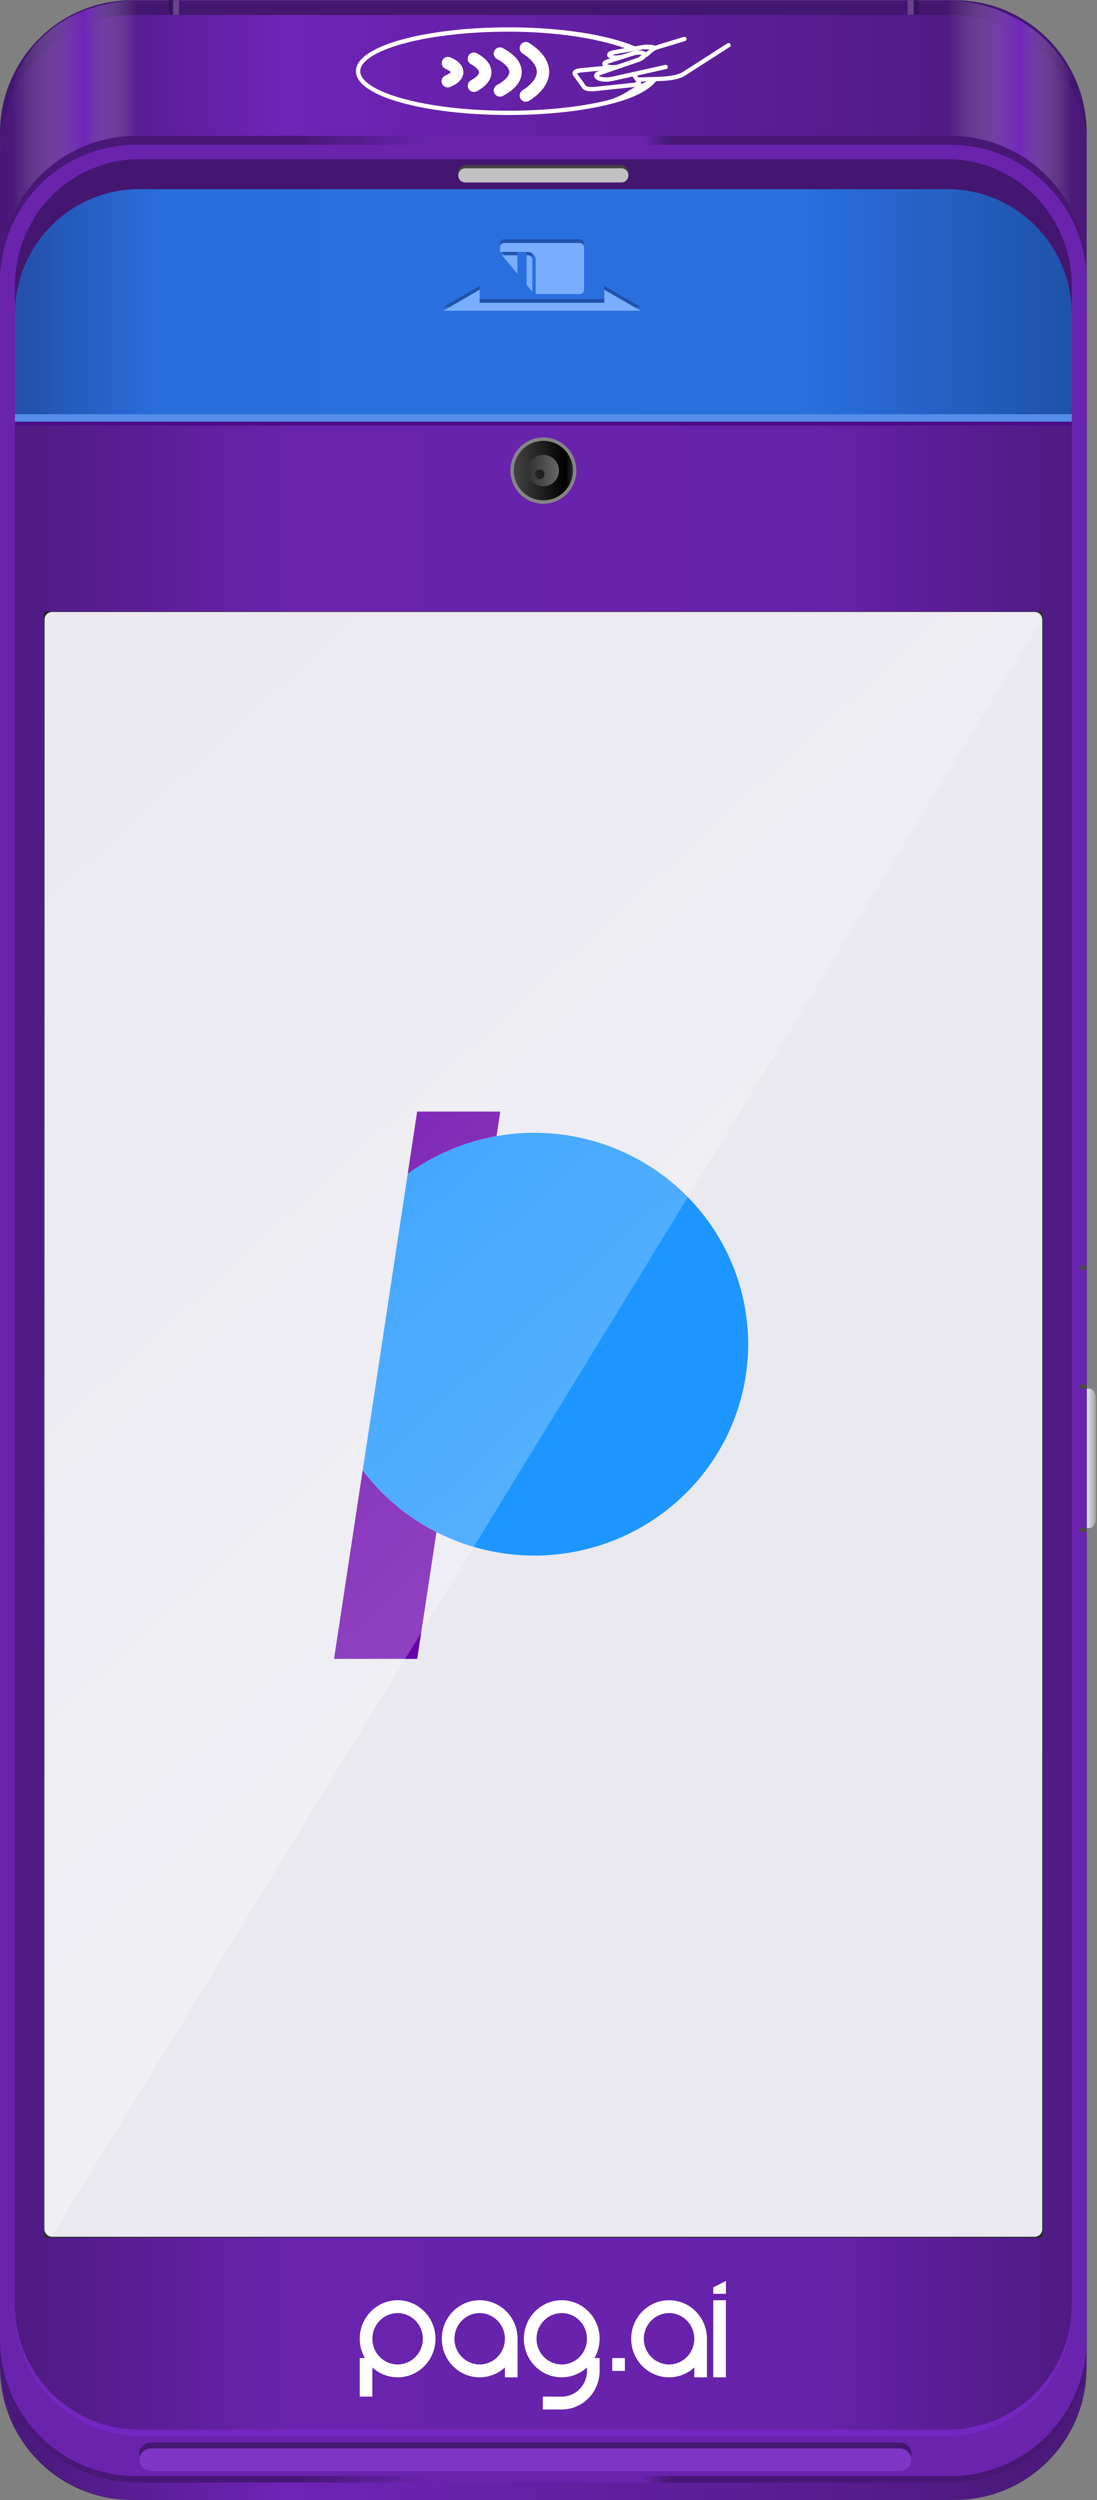
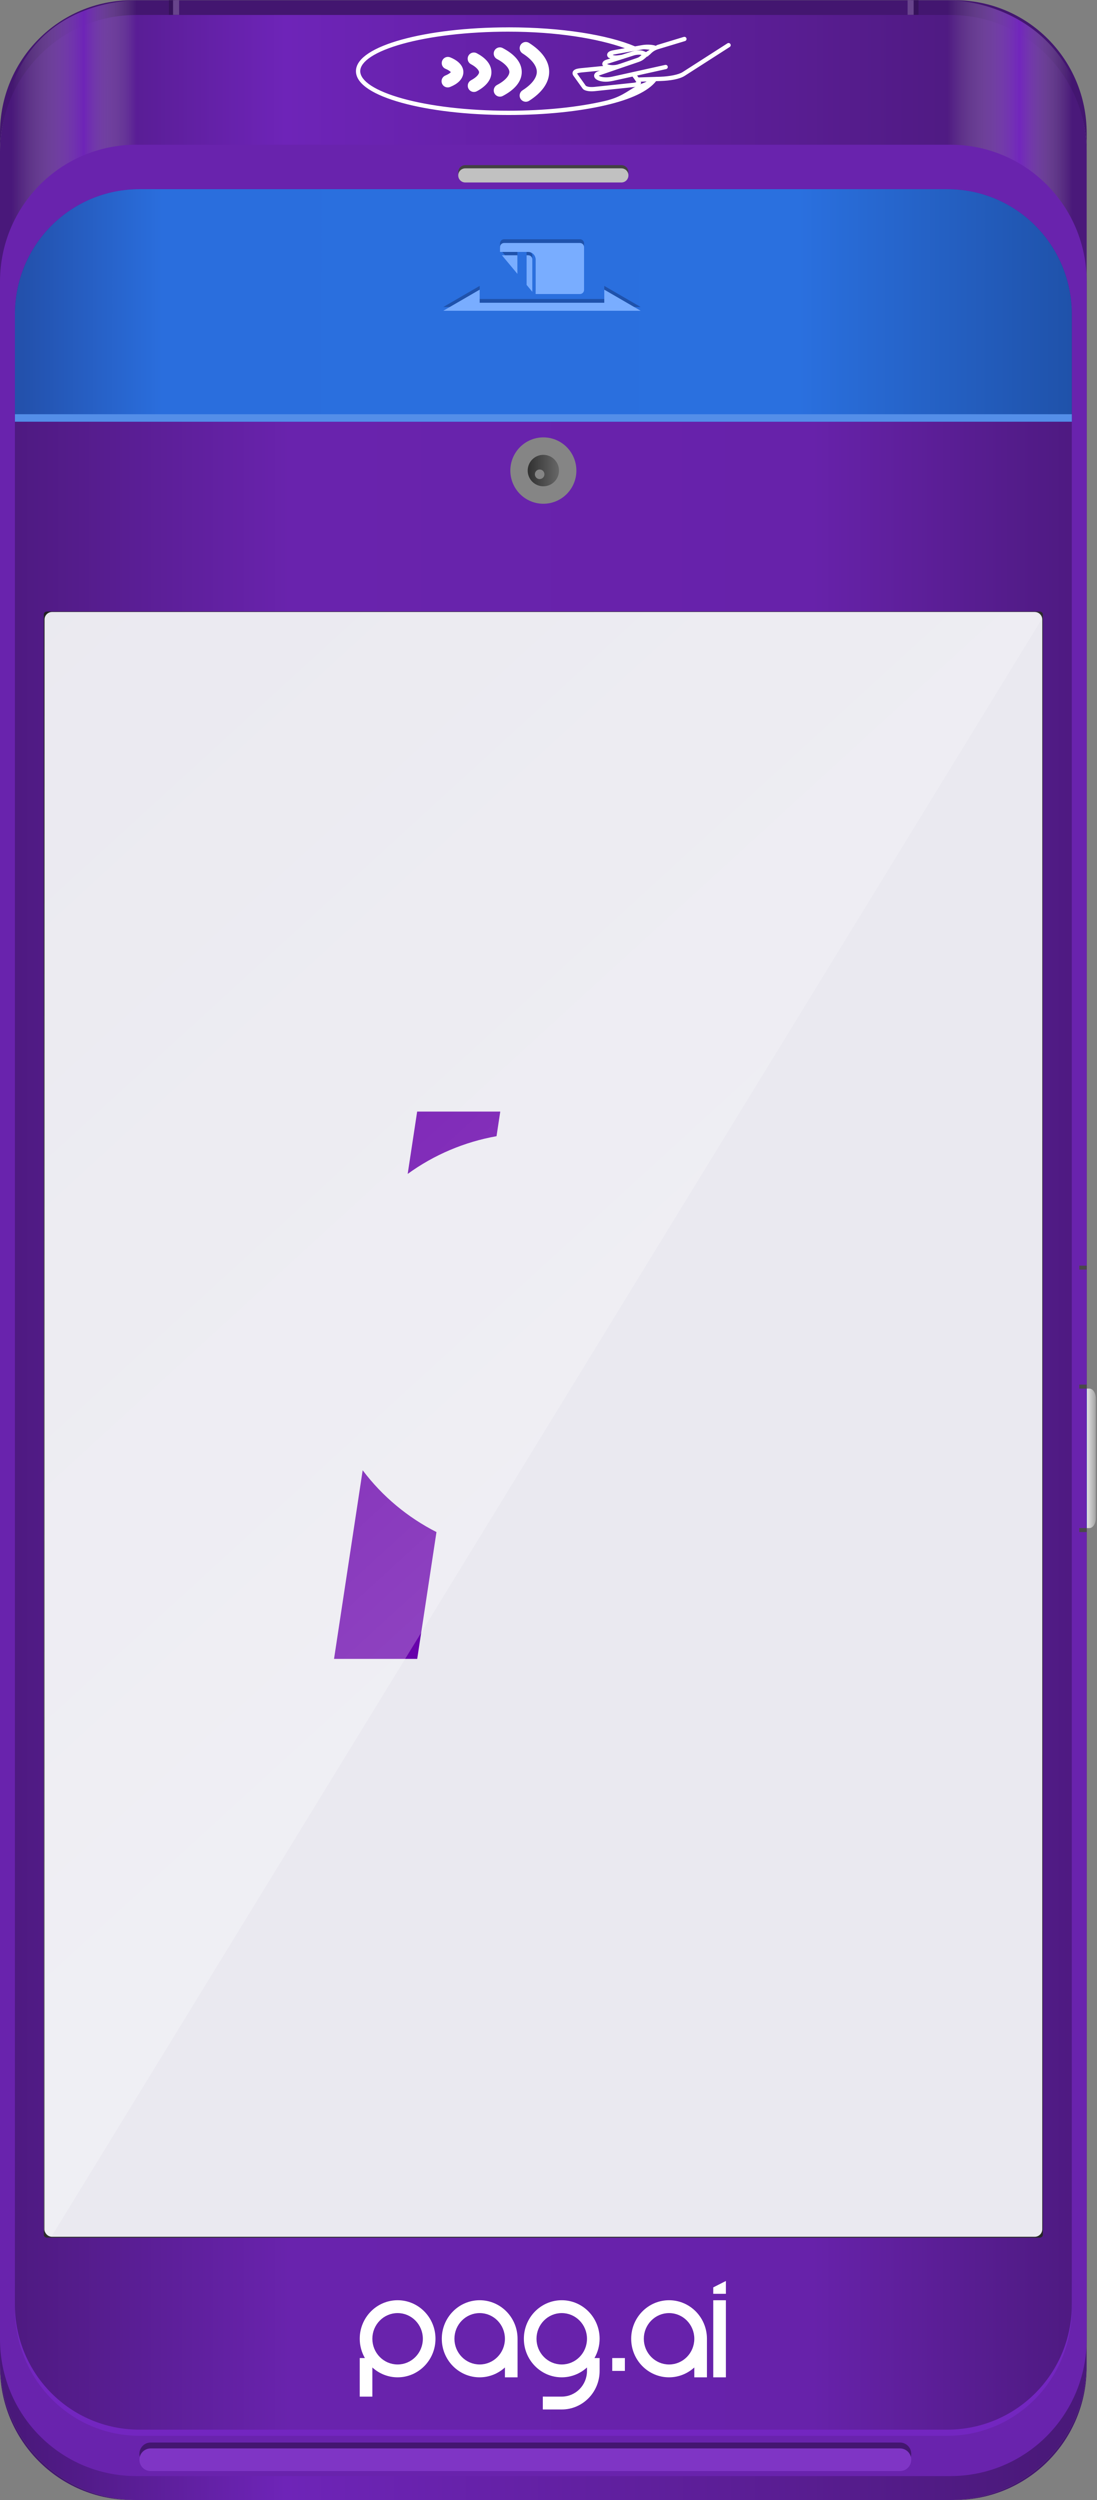
<svg xmlns="http://www.w3.org/2000/svg" width="851" height="1939" viewBox="0 0 851 1939" fill="none">
  <rect x="0" y="0" width="851" height="1939" fill="#808080" stroke="none" />
  <path d="M102.643 0.139C45.781 0.139 0 46.141 0 103.278V117.917C0 59.016 47.191 21.038 105.809 21.038H737.183C795.8 21.038 842.991 59.016 842.991 117.917V103.278C842.991 46.141 797.218 0.139 740.356 0.139H102.643ZM0 1832.6V1835.78C0 1892.92 45.781 1938.92 102.643 1938.92H105.809C47.191 1938.92 0 1891.5 0 1832.6V1832.6ZM842.991 1832.6C842.991 1891.5 795.8 1938.92 737.183 1938.92H740.356C797.218 1938.92 842.991 1892.92 842.991 1835.78V1832.6Z" fill="#431670" />
  <path d="M105.809 11.604H737.185C795.804 11.604 842.993 59.022 842.993 117.923V1832.6C842.993 1891.51 795.804 1938.92 737.185 1938.92H105.809C47.191 1938.92 0 1891.51 0 1832.6V117.923C0 59.022 47.191 11.604 105.809 11.604Z" fill="url(#paint0_linear_9_1372)" />
-   <path d="M112.426 0V566.091H1.533V113.015C2.952 29.081 57.901 0 112.426 0Z" fill="url(#paint1_linear_9_1372)" />
+   <path d="M112.426 0V566.091H1.533V113.015C2.952 29.081 57.901 0 112.426 0" fill="url(#paint1_linear_9_1372)" />
  <path d="M842.853 113.015V566.091H731.961V0C781.723 0 842.853 33.014 842.853 113.015Z" fill="url(#paint2_linear_9_1372)" />
  <path d="M108.193 119.072C54.661 119.072 11.568 163.009 11.568 217.583V241.45C11.568 187.66 54.661 144.358 108.193 144.358H734.815C788.347 144.358 831.448 187.66 831.448 241.45V217.583C831.448 163.009 788.347 119.072 734.815 119.072H108.193Z" fill="#7326C0" />
-   <path d="M105.809 105.373H737.185C795.804 105.373 842.993 152.792 842.993 211.692V1819.01C842.993 1877.91 795.804 1925.33 737.185 1925.33H105.809C47.191 1925.33 0 1877.91 0 1819.01V211.692C0 152.792 47.191 105.373 105.809 105.373V105.373Z" fill="url(#paint3_linear_9_1372)" />
  <path d="M105.809 112.237H737.185C795.804 112.237 842.993 159.656 842.993 218.558V1814.05C842.993 1872.96 795.804 1920.37 737.185 1920.37H105.809C47.191 1920.37 0 1872.96 0 1814.05V218.558C0 159.656 47.191 112.237 105.809 112.237V112.237Z" fill="#6923AD" />
  <path d="M108.193 1889.13C54.661 1889.13 11.568 1845.2 11.568 1790.62V1766.76C11.568 1820.55 54.661 1863.85 108.193 1863.85H734.815C788.347 1863.85 831.448 1820.55 831.448 1766.76V1790.62C831.448 1845.2 788.347 1889.13 734.815 1889.13H108.193Z" fill="#7326C0" />
-   <path d="M108.193 123.466C54.661 123.466 11.568 167.404 11.568 221.978V245.845C11.568 192.054 54.661 148.753 108.193 148.753H734.815C788.347 148.753 831.448 192.054 831.448 245.845V221.978C831.448 167.404 788.347 123.466 734.815 123.466H108.193ZM769.309 1879.96C768.333 1880.33 767.341 1880.69 766.347 1881.04C767.343 1880.69 768.331 1880.34 769.309 1879.96ZM73.743 1879.97C74.699 1880.34 75.656 1880.69 76.623 1881.03C75.657 1880.69 74.699 1880.33 73.743 1879.97Z" fill="#431670" />
  <path d="M108.195 146.721H734.818C788.35 146.721 831.445 190.025 831.445 243.815V1787.27C831.445 1841.06 788.35 1884.36 734.818 1884.36H108.195C54.664 1884.36 11.568 1841.06 11.568 1787.27V243.815C11.568 190.025 54.664 146.721 108.195 146.721V146.721Z" fill="url(#paint4_linear_9_1372)" />
  <path d="M116.896 1894.34H698.143C702.987 1894.34 706.886 1898.26 706.886 1903.12C706.886 1907.99 702.987 1911.91 698.143 1911.91H116.896C112.052 1911.91 108.152 1907.99 108.152 1903.12C108.152 1898.26 112.052 1894.34 116.896 1894.34Z" fill="#431670" />
  <path d="M116.896 1898.91H698.143C702.987 1898.91 706.886 1902.83 706.886 1907.69C706.886 1912.56 702.987 1916.48 698.143 1916.48H116.896C112.052 1916.48 108.152 1912.56 108.152 1907.69C108.152 1902.83 112.052 1898.91 116.896 1898.91Z" fill="#7F35C5" />
  <path d="M36.462 474.295H806.516C807.91 474.295 809.032 475.322 809.032 476.597V1733.13C809.032 1734.41 807.91 1735.44 806.516 1735.44H36.462C35.067 1735.44 33.943 1734.41 33.943 1733.13V476.597C33.943 475.322 35.066 474.295 36.462 474.295V474.295Z" fill="url(#paint5_linear_9_1372)" />
  <path d="M34.566 480.472C34.566 477.249 37.178 474.638 40.4 474.638H802.705C805.927 474.638 808.539 477.249 808.539 480.472V1728.94C808.539 1732.16 805.927 1734.77 802.705 1734.77H40.4C37.178 1734.77 34.566 1732.16 34.566 1728.94V480.472Z" fill="#EAE9F0" />
  <path d="M360.931 128.065H482.054C485.074 128.065 487.507 130.508 487.507 133.544C487.507 136.579 485.074 139.022 482.054 139.022H360.931C357.909 139.022 355.479 136.579 355.479 133.544C355.479 130.508 357.909 128.065 360.931 128.065V128.065Z" fill="#424242" />
  <path d="M360.931 130.566H482.054C485.074 130.566 487.507 133.01 487.507 136.045C487.507 139.08 485.074 141.524 482.054 141.524H360.931C357.909 141.524 355.479 139.08 355.479 136.045C355.479 133.01 357.909 130.566 360.931 130.566V130.566Z" fill="#C1C1C1" />
  <path d="M108.193 146.718C54.662 146.718 11.568 190.029 11.568 243.818V327.073H831.448V243.818C831.448 190.029 788.345 146.718 734.815 146.718H108.193Z" fill="url(#paint6_linear_9_1372)" />
-   <path d="M11.592 324.19V329.956H831.468V324.19H11.592Z" fill="#4A0C85" />
  <path d="M372.113 221.734L343.887 238.11H422.931H496.991L468.765 221.734V231.899H422.931H372.113V221.734ZM408.508 195.061H409.725C411.539 195.061 412.949 196.487 412.949 198.309V223.383L408.508 218.047V195.061ZM389.37 195.061H401.384V209.489L389.37 195.061ZM391.126 185.53H449.833C451.646 185.53 453.089 186.949 453.089 188.768V221.902C453.089 223.722 451.646 225.139 449.833 225.139H415.518V198.309C415.518 195.11 412.906 192.481 409.727 192.481H387.896V188.768C387.896 186.948 389.314 185.53 391.126 185.53Z" fill="#1F52AB" />
  <path d="M372.113 224.649L343.887 241.025H422.931H496.991L468.765 224.649V234.814H422.931H372.113V224.649ZM408.508 197.976H409.725C411.539 197.976 412.949 199.404 412.949 201.224V226.298L408.508 220.962V197.976ZM389.37 197.976H401.384V212.404L389.37 197.976ZM391.126 188.445H449.833C451.646 188.445 453.089 189.864 453.089 191.684V224.817C453.089 226.637 451.646 228.054 449.833 228.054H415.518V201.224C415.518 198.025 412.906 195.396 409.727 195.396H387.896V191.684C387.896 189.864 389.314 188.445 391.126 188.445Z" fill="#79ADFF" />
  <path d="M447.13 364.959C447.13 368.338 446.469 371.685 445.182 374.808C443.894 377.931 442.006 380.769 439.628 383.161C437.25 385.551 434.424 387.447 431.316 388.74C428.209 390.033 424.878 390.7 421.513 390.7C418.149 390.7 414.818 390.033 411.71 388.74C408.601 387.447 405.777 385.551 403.399 383.161C401.021 380.769 399.132 377.931 397.845 374.808C396.558 371.685 395.895 368.338 395.895 364.959C395.895 358.131 398.594 351.583 403.399 346.757C408.202 341.928 414.719 339.217 421.513 339.217C428.308 339.217 434.823 341.928 439.628 346.757C444.431 351.583 447.13 358.131 447.13 364.959V364.959Z" fill="#858585" />
-   <path d="M444.482 364.96C444.482 367.99 443.887 370.99 442.733 373.789C441.58 376.589 439.888 379.133 437.755 381.274C435.624 383.417 433.092 385.116 430.307 386.275C427.52 387.436 424.533 388.033 421.519 388.033C418.503 388.033 415.518 387.436 412.731 386.275C409.945 385.116 407.415 383.417 405.281 381.274C403.15 379.133 401.458 376.589 400.305 373.789C399.15 370.99 398.557 367.99 398.557 364.96C398.557 358.84 400.976 352.971 405.281 348.644C409.589 344.318 415.428 341.887 421.519 341.887C427.608 341.887 433.45 344.318 437.755 348.644C442.062 352.971 444.482 358.84 444.482 364.96Z" fill="url(#paint7_linear_9_1372)" />
  <path d="M421.502 352.758C419.907 352.758 418.328 353.073 416.854 353.686C415.382 354.3 414.042 355.199 412.916 356.331C411.788 357.464 410.894 358.81 410.283 360.29C409.674 361.77 409.359 363.357 409.359 364.959C409.359 366.561 409.674 368.146 410.283 369.626C410.894 371.108 411.788 372.452 412.916 373.586C414.044 374.717 415.382 375.616 416.854 376.23C418.328 376.843 419.907 377.158 421.502 377.158C423.096 377.158 424.674 376.843 426.148 376.23C427.62 375.616 428.96 374.717 430.086 373.586C431.213 372.452 432.108 371.108 432.719 369.626C433.329 368.146 433.642 366.561 433.642 364.959C433.642 363.357 433.329 361.77 432.719 360.29C432.108 358.81 431.213 357.464 430.087 356.331C428.96 355.199 427.62 354.3 426.148 353.686C424.674 353.073 423.096 352.758 421.502 352.758V352.758ZM418.643 364.109C419.625 364.111 420.566 364.504 421.261 365.2C421.953 365.898 422.344 366.843 422.346 367.829C422.346 368.817 421.957 369.764 421.263 370.462C420.568 371.161 419.625 371.553 418.643 371.555C418.157 371.555 417.675 371.46 417.224 371.271C416.774 371.085 416.366 370.811 416.022 370.464C415.678 370.118 415.403 369.708 415.217 369.255C415.032 368.804 414.937 368.319 414.937 367.829C414.937 366.841 415.328 365.896 416.024 365.198C416.718 364.502 417.661 364.109 418.643 364.109V364.109Z" fill="url(#paint8_linear_9_1372)" />
  <path d="M11.592 321.26V327.028H831.468V321.26H11.592Z" fill="#548EE8" />
  <path d="M706.801 0.158V11.482H712.557V0.158H706.801Z" fill="#36125B" />
  <path d="M706.416 11.484V0.158" stroke="#68448C" stroke-width="4.699" />
  <path d="M133.336 11.487V0.161" stroke="#36125B" stroke-width="4.699" />
  <path d="M136.596 11.487V0.161" stroke="#68448C" stroke-width="4.699" />
  <path d="M394.479 21.216C362.129 21.216 332.852 24.843 311.525 30.75C300.861 33.703 292.188 37.224 286.051 41.243C279.913 45.261 276.131 49.922 276.131 55.202C276.131 60.483 279.913 65.174 286.051 69.193C292.188 73.211 300.861 76.732 311.525 79.686C332.852 85.592 362.129 89.188 394.479 89.188C423.082 89.188 449.306 86.371 469.733 81.636C489.374 77.083 502.821 70.788 508.947 62.94L512.581 62.825C519.699 62.585 527.005 61.487 531.248 58.77L566.057 36.454C566.244 36.338 566.407 36.185 566.536 36.005C566.664 35.825 566.757 35.621 566.806 35.405C566.855 35.19 566.862 34.966 566.823 34.748C566.787 34.529 566.707 34.321 566.588 34.134C566.47 33.947 566.316 33.785 566.133 33.659C565.952 33.532 565.748 33.444 565.532 33.398C565.316 33.352 565.095 33.349 564.877 33.39C564.661 33.431 564.455 33.515 564.27 33.637L529.463 55.954C526.449 57.884 519.29 59.283 512.49 59.513L509.501 59.606C509.258 59.558 509.007 59.566 508.766 59.628L495.305 60.062L494.226 58.577L516.589 53.624C516.817 53.594 517.036 53.517 517.233 53.397C517.429 53.277 517.598 53.118 517.731 52.929C517.863 52.74 517.954 52.526 518.001 52.3C518.046 52.073 518.044 51.84 517.995 51.614C517.947 51.389 517.851 51.176 517.715 50.989C517.581 50.802 517.408 50.645 517.21 50.529C517.011 50.412 516.791 50.338 516.564 50.312C516.334 50.285 516.103 50.306 515.883 50.374L491.332 55.822C491.124 55.821 490.916 55.86 490.72 55.937C490.72 55.945 490.72 55.953 490.72 55.96L474.917 59.458C470.205 60.503 466.437 59.829 464.937 59.024C464.729 58.909 464.686 58.84 464.564 58.745C464.725 58.63 464.896 58.514 465.299 58.373L481.718 52.74L495.517 48.035C498.741 46.933 500.209 45.359 501.833 43.888C502.131 43.875 502.419 43.781 502.667 43.618C502.916 43.454 503.119 43.227 503.251 42.958C503.412 42.797 503.803 42.649 503.955 42.495C505.82 40.638 507.257 39.153 510.732 38.099L531.402 31.847C531.612 31.784 531.808 31.68 531.977 31.54C532.148 31.401 532.29 31.23 532.393 31.036C532.498 30.842 532.565 30.629 532.586 30.409C532.609 30.19 532.588 29.968 532.526 29.757C532.461 29.545 532.358 29.348 532.22 29.177C532.082 29.006 531.911 28.864 531.719 28.759C531.524 28.654 531.312 28.589 531.094 28.566C530.877 28.544 530.655 28.564 530.445 28.628L509.775 34.911C509.291 35.049 509.252 35.361 508.818 35.529C505.3 34.406 501.326 34.41 497.821 35.035L492.617 35.965C471.364 27.021 435.513 21.201 394.568 21.201L394.479 21.216ZM394.479 24.559C431.872 24.559 463.734 29.872 484.765 37.374L475.862 38.952C473.947 39.293 472.654 39.713 471.705 40.746C471.232 41.263 470.9 42.077 470.999 42.85C471.09 43.623 471.512 44.204 471.956 44.615C472.368 44.998 473.011 45.092 473.527 45.325L470.353 46.315C469.468 46.62 468.755 46.972 468.165 47.522C467.584 48.073 467.123 48.986 467.211 49.874C467.302 50.446 467.623 50.781 467.915 51.173L450.91 52.845C448.254 53.106 446.586 53.426 445.306 54.423C444.66 54.924 444.147 55.814 444.135 56.681C444.135 57.549 444.476 58.223 444.87 58.785L451.863 68.535C452.729 69.753 453.999 70.18 455.589 70.517C457.18 70.853 459.133 70.939 461.382 70.701L492.03 67.483C492.423 67.436 492.656 67.24 493.018 67.174C486 71.147 481.42 75.49 468.959 78.378C448.859 83.038 422.859 85.869 394.477 85.869C362.372 85.869 333.325 82.25 312.414 76.459C301.96 73.564 293.537 70.115 287.865 66.4C282.19 62.685 279.454 58.839 279.454 55.195C279.454 51.55 282.19 47.736 287.865 44.021C293.537 40.306 301.96 36.857 312.414 33.962C333.325 28.171 362.372 24.552 394.477 24.552L394.479 24.559ZM498.319 38.333C500.178 38.001 502.061 38.448 503.988 38.582C503.323 39.159 502.086 39.6 501.522 40.16C501.431 40.252 501.221 40.298 501.12 40.407C499.778 39.77 498.418 39.159 496.868 39.076C494.755 38.961 492.571 39.237 490.768 39.819L482.297 42.512L479.464 42.915C478.178 43.1 476.942 43.053 475.983 42.846C475.643 42.777 475.6 42.708 475.337 42.599C475.72 42.438 475.691 42.364 476.446 42.228L492.495 39.349L492.777 39.326L492.892 39.303L498.319 38.333ZM496.688 42.419C497.119 42.439 497.281 42.627 497.674 42.698C496.627 43.427 496.071 44.306 494.346 44.896L480.701 49.57L480.539 49.593C480.5 49.599 480.461 49.607 480.423 49.616C476.951 50.957 473.227 50.631 471.429 49.895C471.22 49.803 471.178 49.734 471.026 49.649C471.164 49.579 471.187 49.556 471.366 49.487L471.458 49.464L482.98 45.781H483.071C483.275 45.756 483.474 45.693 483.655 45.596C483.655 45.588 483.655 45.581 483.655 45.573L491.818 42.973C493.144 42.551 495.013 42.325 496.715 42.415L496.688 42.419ZM465.39 54.8L464.157 55.203C463.312 55.49 462.611 55.845 462.032 56.35C461.449 56.853 460.972 57.584 460.892 58.424C460.801 59.264 461.124 60.053 461.569 60.623C462.02 61.19 462.602 61.628 463.263 61.983C465.906 63.402 470.2 63.905 475.522 62.726L490.648 59.383L492.835 62.355V62.424C492.931 62.661 493.078 62.874 493.269 63.045C493.267 63.052 493.267 63.06 493.269 63.068L493.671 63.626C493.269 63.833 492.656 64.076 491.637 64.184L460.99 67.403C459.045 67.611 457.388 67.496 456.216 67.242C455.041 66.993 454.382 66.441 454.491 66.591L447.651 56.996C447.992 56.811 449.005 56.405 451.194 56.191L465.39 54.8ZM501.584 63.188C500.618 64.039 497.851 64.669 496.594 65.509C496.845 65.225 497.168 65.039 497.3 64.612C497.438 64.19 497.162 63.782 497.057 63.343L501.584 63.188ZM407.817 32.545C406.782 32.568 405.785 32.927 404.97 33.568C404.155 34.208 403.57 35.097 403.3 36.1C403.029 37.103 403.09 38.167 403.471 39.133C403.852 40.099 404.534 40.915 405.415 41.459C413.254 46.452 416.432 51.617 416.443 55.697C416.443 59.801 413.289 64.983 405.415 69.998C404.871 70.329 404.396 70.766 404.021 71.283C403.646 71.8 403.377 72.388 403.231 73.01C403.086 73.633 403.064 74.279 403.169 74.91C403.274 75.542 403.502 76.146 403.842 76.687C404.182 77.228 404.626 77.696 405.149 78.062C405.67 78.429 406.259 78.688 406.882 78.823C407.504 78.958 408.148 78.967 408.774 78.849C409.4 78.732 409.997 78.49 410.528 78.138C419.942 72.143 426.05 64.441 426.023 55.667C426.023 46.928 419.899 39.317 410.528 33.35C409.727 32.813 408.782 32.533 407.817 32.545V32.545ZM387.735 36.724C386.663 36.736 385.627 37.109 384.792 37.782C383.956 38.455 383.371 39.39 383.126 40.438C382.881 41.485 382.993 42.585 383.443 43.561C383.892 44.538 384.656 45.334 385.609 45.824C392.555 49.471 395.114 53.447 395.157 55.79C395.157 58.184 392.713 62.151 385.609 65.881C385.047 66.172 384.549 66.572 384.143 67.057C383.736 67.542 383.429 68.103 383.238 68.707C383.048 69.312 382.978 69.949 383.032 70.581C383.087 71.213 383.266 71.828 383.557 72.39C383.849 72.953 384.25 73.451 384.734 73.858C385.218 74.265 385.778 74.572 386.381 74.761C386.984 74.95 387.618 75.017 388.246 74.959C388.874 74.901 389.487 74.72 390.045 74.424C398.763 69.847 404.884 63.526 404.739 55.605C404.599 47.866 398.564 41.786 390.045 37.312C389.335 36.923 388.542 36.721 387.735 36.723V36.724ZM367.619 40.717C366.54 40.709 365.492 41.066 364.64 41.732C363.79 42.398 363.187 43.333 362.93 44.386C362.674 45.438 362.779 46.547 363.226 47.533C363.675 48.518 364.441 49.323 365.402 49.816C370.116 52.333 371.604 54.934 371.654 55.945C371.748 57.013 370.415 59.583 365.402 62.259C364.278 62.858 363.438 63.882 363.065 65.104C362.693 66.326 362.82 67.646 363.415 68.775C364.012 69.903 365.029 70.748 366.246 71.123C367.462 71.497 368.776 71.371 369.898 70.771C376.555 67.218 381.537 62.07 381.204 55.45C380.893 49.237 376.15 44.642 369.898 41.304C369.2 40.921 368.416 40.719 367.619 40.716V40.717ZM347.441 44.121C346.329 44.125 345.254 44.518 344.398 45.233C343.542 45.947 342.961 46.938 342.753 48.036C342.547 49.135 342.726 50.271 343.26 51.251C343.795 52.231 344.653 52.993 345.685 53.407C347.5 54.147 348.779 55.01 349.413 55.605C350.047 56.201 349.928 56.348 349.907 56.007C349.907 55.631 350.137 55.601 349.534 56.192C348.95 56.782 347.62 57.688 345.683 58.482C345.079 58.703 344.524 59.045 344.054 59.487C343.583 59.928 343.206 60.461 342.943 61.052C342.683 61.644 342.543 62.282 342.533 62.929C342.523 63.576 342.642 64.218 342.885 64.817C343.126 65.417 343.486 65.961 343.943 66.417C344.4 66.873 344.942 67.233 345.541 67.473C346.138 67.714 346.778 67.832 347.422 67.818C348.066 67.805 348.699 67.662 349.287 67.396C352.073 66.257 354.436 64.89 356.311 63.001C358.184 61.112 359.654 58.387 359.453 55.356C359.269 52.532 357.758 50.247 355.941 48.546C354.125 46.846 351.889 45.554 349.287 44.491C348.701 44.246 348.073 44.119 347.439 44.12L347.441 44.121Z" fill="white" />
  <path d="M837.26 981.594H843.014V984.692H837.26V981.594ZM837.26 1185.13H843.014V1188.23H837.26V1185.13ZM837.26 1073.84H843.014V1076.94H837.26V1073.84Z" fill="#494949" />
  <path d="M843.012 1076.94H845.079C847.856 1076.94 850.092 1080.39 850.092 1084.67V1177.41C850.092 1181.69 847.856 1185.14 845.079 1185.14H843.012V1076.94Z" fill="url(#paint9_linear_9_1372)" />
  <path d="M563.105 1769.05L553.31 1774.02V1779H563.105V1769.05ZM308.444 1783.98C292.216 1783.98 279.061 1797.37 279.061 1813.88C279.07 1819.16 280.476 1824.31 283.06 1828.83H279.061V1858.74H288.855V1836.12C294.235 1841.04 301.211 1843.77 308.444 1843.78C324.673 1843.78 337.828 1830.39 337.828 1813.88C337.828 1797.37 324.673 1783.98 308.444 1783.98V1783.98ZM372.11 1783.98C355.881 1783.98 342.726 1797.37 342.726 1813.88C342.726 1830.39 355.881 1843.78 372.11 1843.78C379.343 1843.77 386.319 1841.04 391.699 1836.12V1843.78H401.493V1813.88C401.493 1797.37 388.338 1783.98 372.11 1783.98V1783.98ZM435.773 1783.98C419.544 1783.98 406.391 1797.37 406.391 1813.88C406.391 1830.39 419.544 1843.78 435.773 1843.78C443.006 1843.77 449.982 1841.04 455.362 1836.12V1838.81C455.362 1849.82 446.591 1858.74 435.773 1858.74L421.083 1858.73V1868.7L435.773 1868.71C452.001 1868.72 465.157 1855.32 465.157 1838.81V1828.83H461.16C463.743 1824.31 465.146 1819.16 465.157 1813.88C465.157 1797.37 452.001 1783.98 435.773 1783.98V1783.98ZM519.027 1783.98C502.798 1783.98 489.645 1797.37 489.645 1813.88C489.645 1830.4 502.798 1843.78 519.027 1843.78C526.26 1843.77 533.235 1841.04 538.616 1836.12V1843.78H548.41V1813.88C548.41 1797.37 535.255 1783.98 519.027 1783.98V1783.98ZM553.31 1783.98V1843.78H563.105V1783.98L553.31 1783.98ZM308.444 1793.95C319.263 1793.95 328.034 1802.87 328.034 1813.88C328.034 1824.89 319.263 1833.81 308.444 1833.81C297.626 1833.81 288.855 1824.89 288.855 1813.88C288.855 1802.87 297.626 1793.95 308.444 1793.95V1793.95ZM372.11 1793.95C382.928 1793.95 391.699 1802.87 391.699 1813.88C391.699 1824.89 382.928 1833.81 372.11 1833.81C361.291 1833.81 352.52 1824.89 352.52 1813.88C352.52 1802.87 361.291 1793.95 372.11 1793.95V1793.95ZM435.773 1793.95C446.591 1793.95 455.362 1802.87 455.362 1813.88C455.362 1824.89 446.591 1833.81 435.773 1833.81C424.954 1833.81 416.185 1824.89 416.185 1813.88C416.185 1802.87 424.954 1793.95 435.773 1793.95V1793.95ZM519.027 1793.95C529.845 1793.95 538.616 1802.87 538.616 1813.88C538.616 1824.89 529.845 1833.82 519.027 1833.82C508.208 1833.82 499.437 1824.89 499.437 1813.88C499.437 1802.87 508.208 1793.95 519.027 1793.95ZM474.951 1828.83V1838.8H484.747V1828.83H474.951Z" fill="white" />
  <path d="M323.609 862.099L316.261 910.461C316.264 910.459 316.267 910.455 316.271 910.452C336.779 895.548 360.375 885.617 385.18 881.195L388.08 862.099L323.609 862.099ZM281.349 1140.29L259.129 1286.58H323.658L338.588 1188.22C316.365 1176.91 296.701 1160.68 281.378 1140.33C281.369 1140.32 281.358 1140.31 281.349 1140.29L281.349 1140.29Z" fill="#6802AB" />
-   <path d="M414.361 878.549C379.06 878.614 344.699 889.789 316.267 910.452L281.377 1140.33C296.8 1160.82 316.854 1177.46 339.941 1188.94C363.029 1200.42 388.512 1206.42 414.361 1206.46C436.163 1206.46 457.752 1202.22 477.895 1193.98C498.038 1185.74 516.341 1173.66 531.757 1158.44C547.174 1143.21 559.403 1125.14 567.747 1105.25C576.09 1085.36 580.384 1064.04 580.384 1042.51C580.384 1020.97 576.09 999.654 567.747 979.762C559.403 959.87 547.174 941.795 531.757 926.571C516.341 911.346 498.038 899.269 477.895 891.03C457.752 882.79 436.163 878.549 414.361 878.549V878.549Z" fill="#1E96FF" />
  <path d="M34 480.45C34 477.227 36.612 474.616 39.834 474.616H802.139C805.361 474.616 807.973 480.45 807.973 480.45L39.834 1734.75C39.834 1734.75 34 1732.14 34 1728.92V480.45Z" fill="url(#paint10_linear_9_1372)" />
  <defs>
    <linearGradient id="paint0_linear_9_1372" x1="11.939" y1="59.316" x2="811.052" y2="59.316" gradientUnits="userSpaceOnUse">
      <stop stop-color="#49187A" />
      <stop offset="0.262" stop-color="#6E24B8" />
      <stop offset="0.753" stop-color="#591D92" />
      <stop offset="1" stop-color="#4A197A" />
    </linearGradient>
    <linearGradient id="paint1_linear_9_1372" x1="9.12" y1="294.656" x2="105.885" y2="294.656" gradientUnits="userSpaceOnUse">
      <stop stop-color="#A5A5A5" stop-opacity="0" />
      <stop offset="0.578" stop-color="#6E24B7" />
      <stop offset="1" stop-color="#A1A1A1" stop-opacity="0" />
    </linearGradient>
    <linearGradient id="paint2_linear_9_1372" x1="734.973" y1="294.656" x2="831.739" y2="294.656" gradientUnits="userSpaceOnUse">
      <stop stop-color="#A5A5A5" stop-opacity="0" />
      <stop offset="0.578" stop-color="#7226BD" />
      <stop offset="1" stop-color="#A1A1A1" stop-opacity="0" />
    </linearGradient>
    <linearGradient id="paint3_linear_9_1372" x1="232.802" y1="1853.72" x2="612.857" y2="1853.72" gradientUnits="userSpaceOnUse">
      <stop stop-color="#471876" />
      <stop offset="0.262" stop-color="#6923AD" />
      <stop offset="0.7" stop-color="#6923AD" />
      <stop offset="0.753" stop-color="#461774" />
      <stop offset="1" stop-color="#461773" />
    </linearGradient>
    <linearGradient id="paint4_linear_9_1372" x1="9.22" y1="1015.54" x2="833.794" y2="1015.54" gradientUnits="userSpaceOnUse">
      <stop stop-color="#4E1A81" />
      <stop offset="0.262" stop-color="#6923AD" />
      <stop offset="0.753" stop-color="#6722AA" />
      <stop offset="1" stop-color="#4E1A81" />
    </linearGradient>
    <linearGradient id="paint5_linear_9_1372" x1="809.032" y1="1735.44" x2="176.421" y2="442.062" gradientUnits="userSpaceOnUse">
      <stop stop-color="#272727" />
      <stop offset="0.637" stop-color="#363636" />
      <stop offset="1" stop-color="#222222" />
    </linearGradient>
    <linearGradient id="paint6_linear_9_1372" x1="17.793" y1="251.774" x2="830.937" y2="251.774" gradientUnits="userSpaceOnUse">
      <stop stop-color="#2351AC" />
      <stop offset="0.133" stop-color="#2A6EDD" />
      <stop offset="0.74" stop-color="#2A70DF" />
      <stop offset="1" stop-color="#1F52AA" />
    </linearGradient>
    <linearGradient id="paint7_linear_9_1372" x1="382.929" y1="364.96" x2="453.769" y2="364.96" gradientUnits="userSpaceOnUse">
      <stop stop-color="#424242" />
      <stop offset="0.227" stop-color="#434343" />
      <stop offset="0.792" />
      <stop offset="1" stop-color="#787878" />
    </linearGradient>
    <linearGradient id="paint8_linear_9_1372" x1="184.667" y1="364.959" x2="441.152" y2="364.959" gradientUnits="userSpaceOnUse">
      <stop stop-color="#424242" />
      <stop offset="0.049" stop-color="#434343" />
      <stop offset="0.792" />
      <stop offset="1" stop-color="#787878" />
    </linearGradient>
    <linearGradient id="paint9_linear_9_1372" x1="843.014" y1="1131.04" x2="850.094" y2="1131.04" gradientUnits="userSpaceOnUse">
      <stop stop-color="#2B6EE6" />
      <stop offset="4.668e-05" stop-color="#E6E6E6" stop-opacity="0.961" />
      <stop offset="1" stop-color="#A3A3A3" />
    </linearGradient>
    <linearGradient id="paint10_linear_9_1372" x1="-94.849" y1="502.114" x2="480.558" y2="1131.45" gradientUnits="userSpaceOnUse">
      <stop stop-color="white" stop-opacity="0" />
      <stop offset="1" stop-color="white" stop-opacity="0.25" />
    </linearGradient>
  </defs>
</svg>